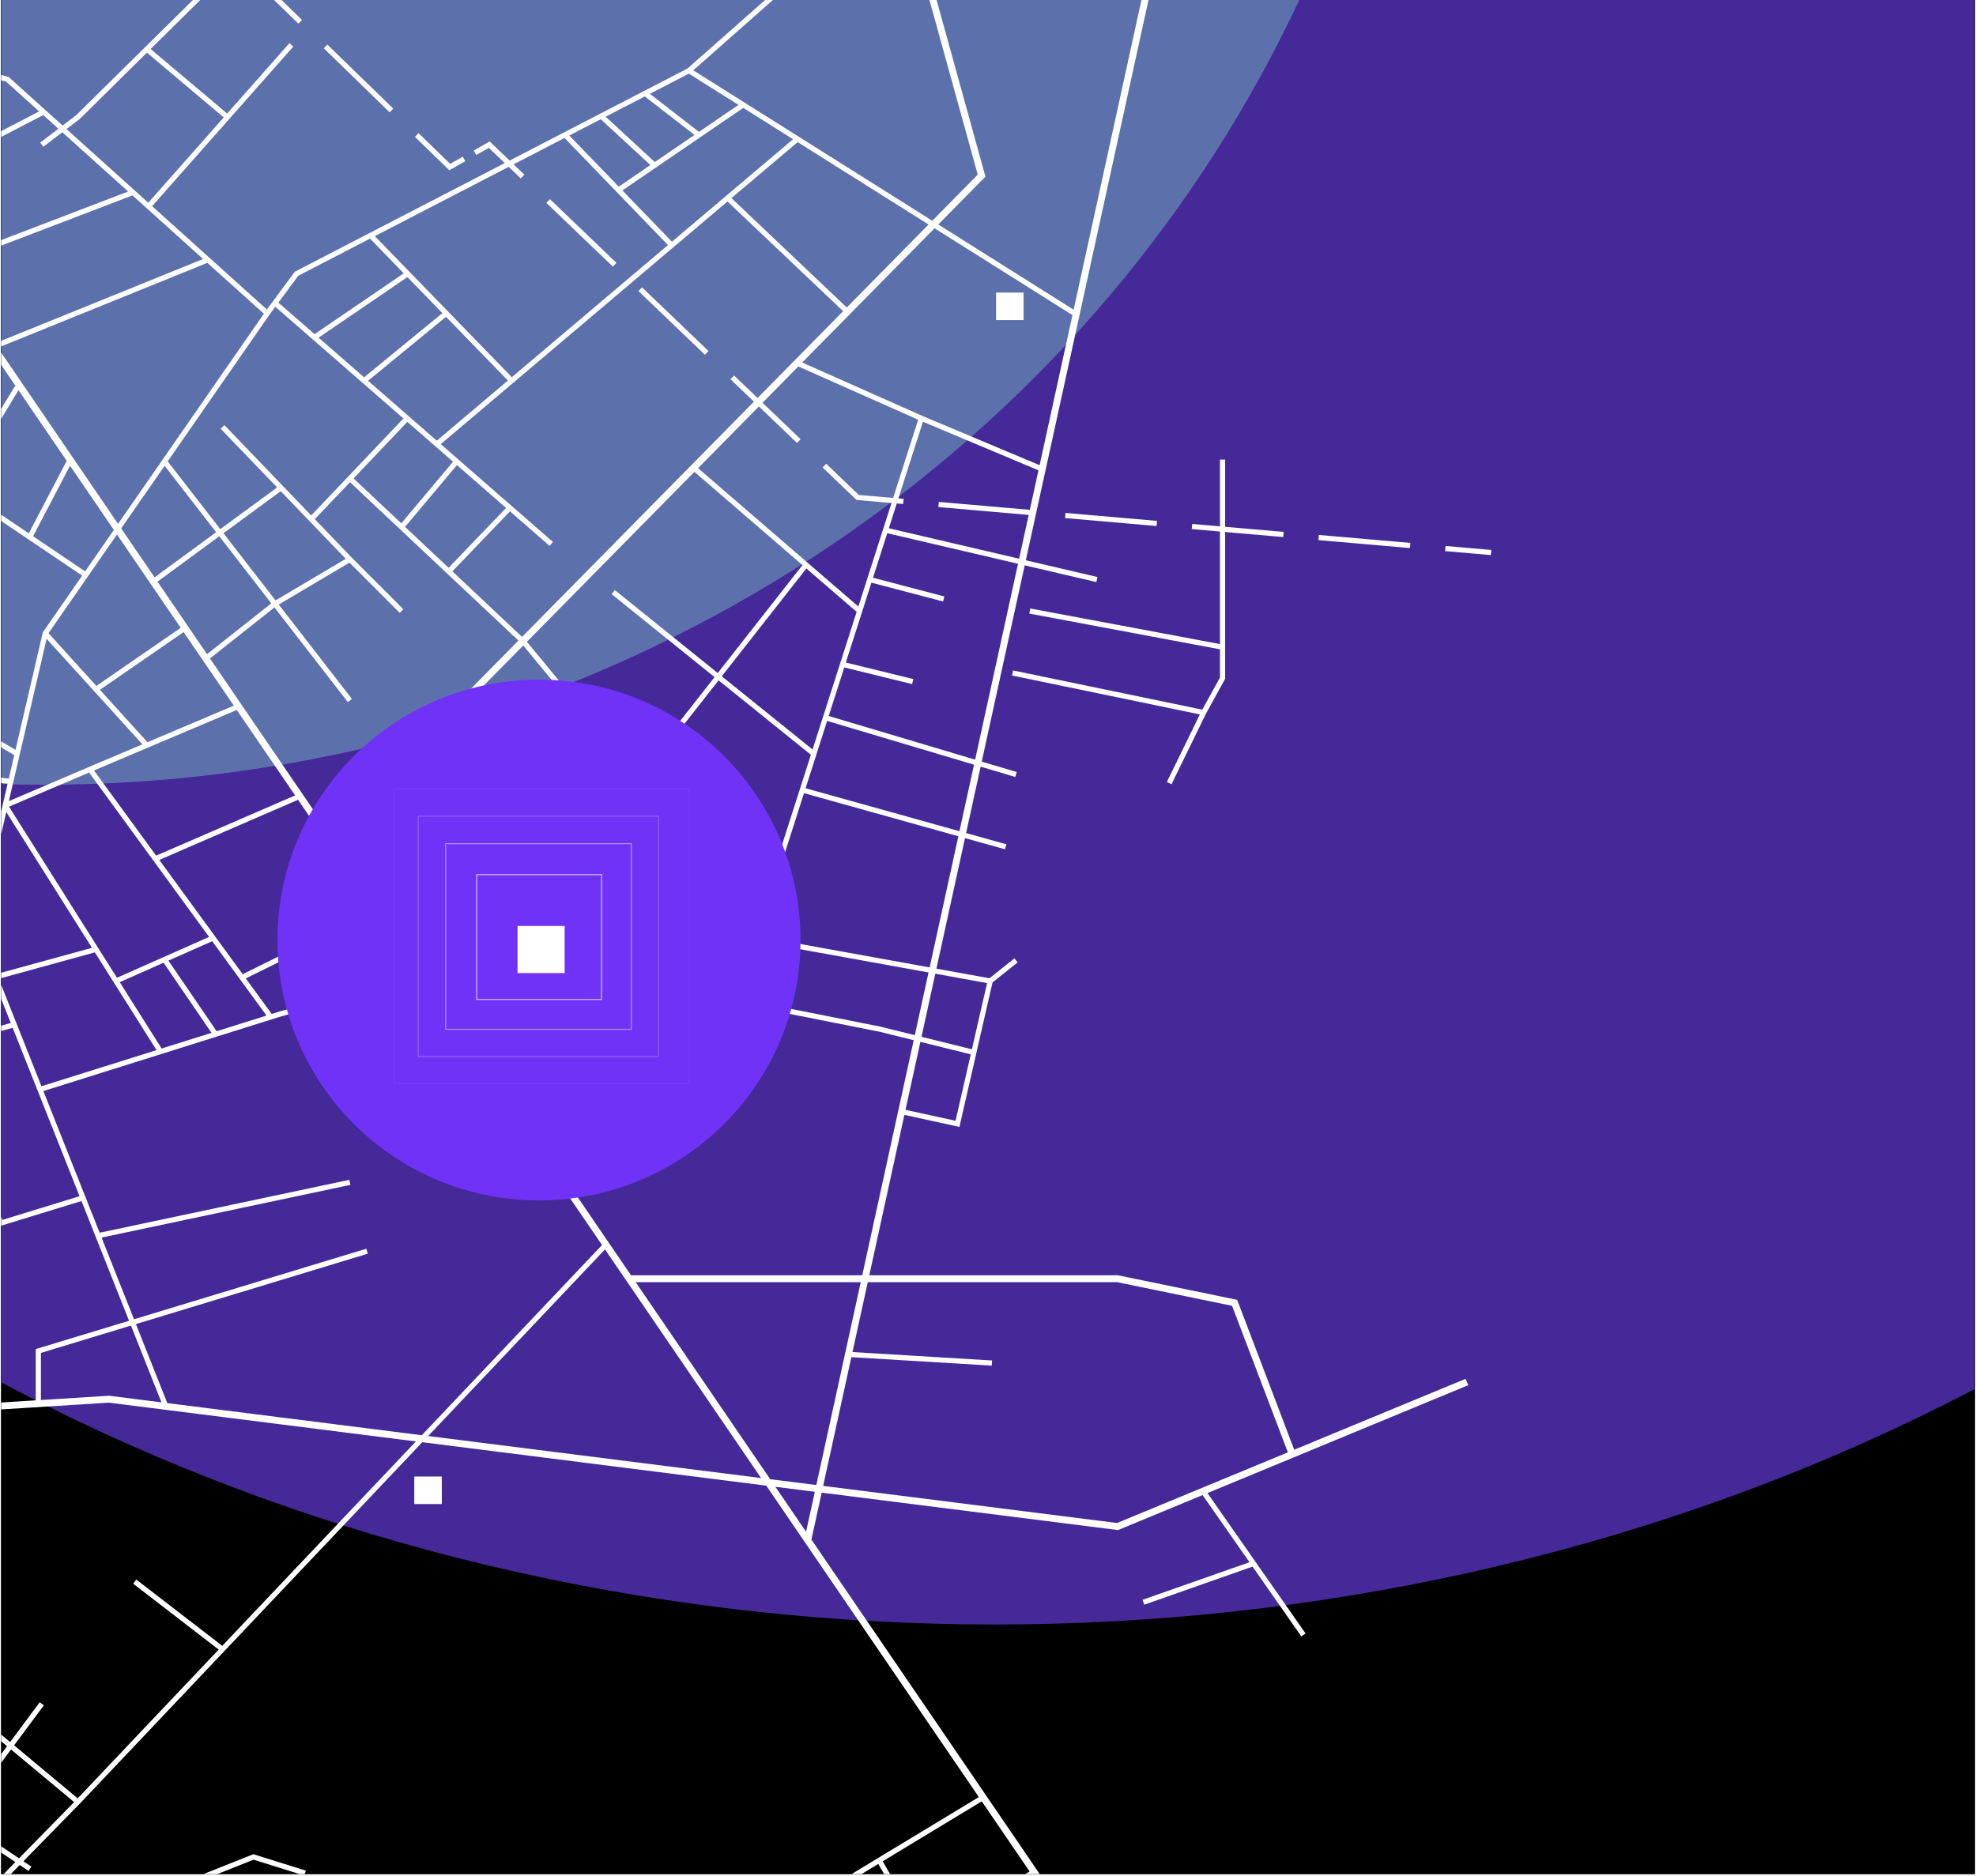
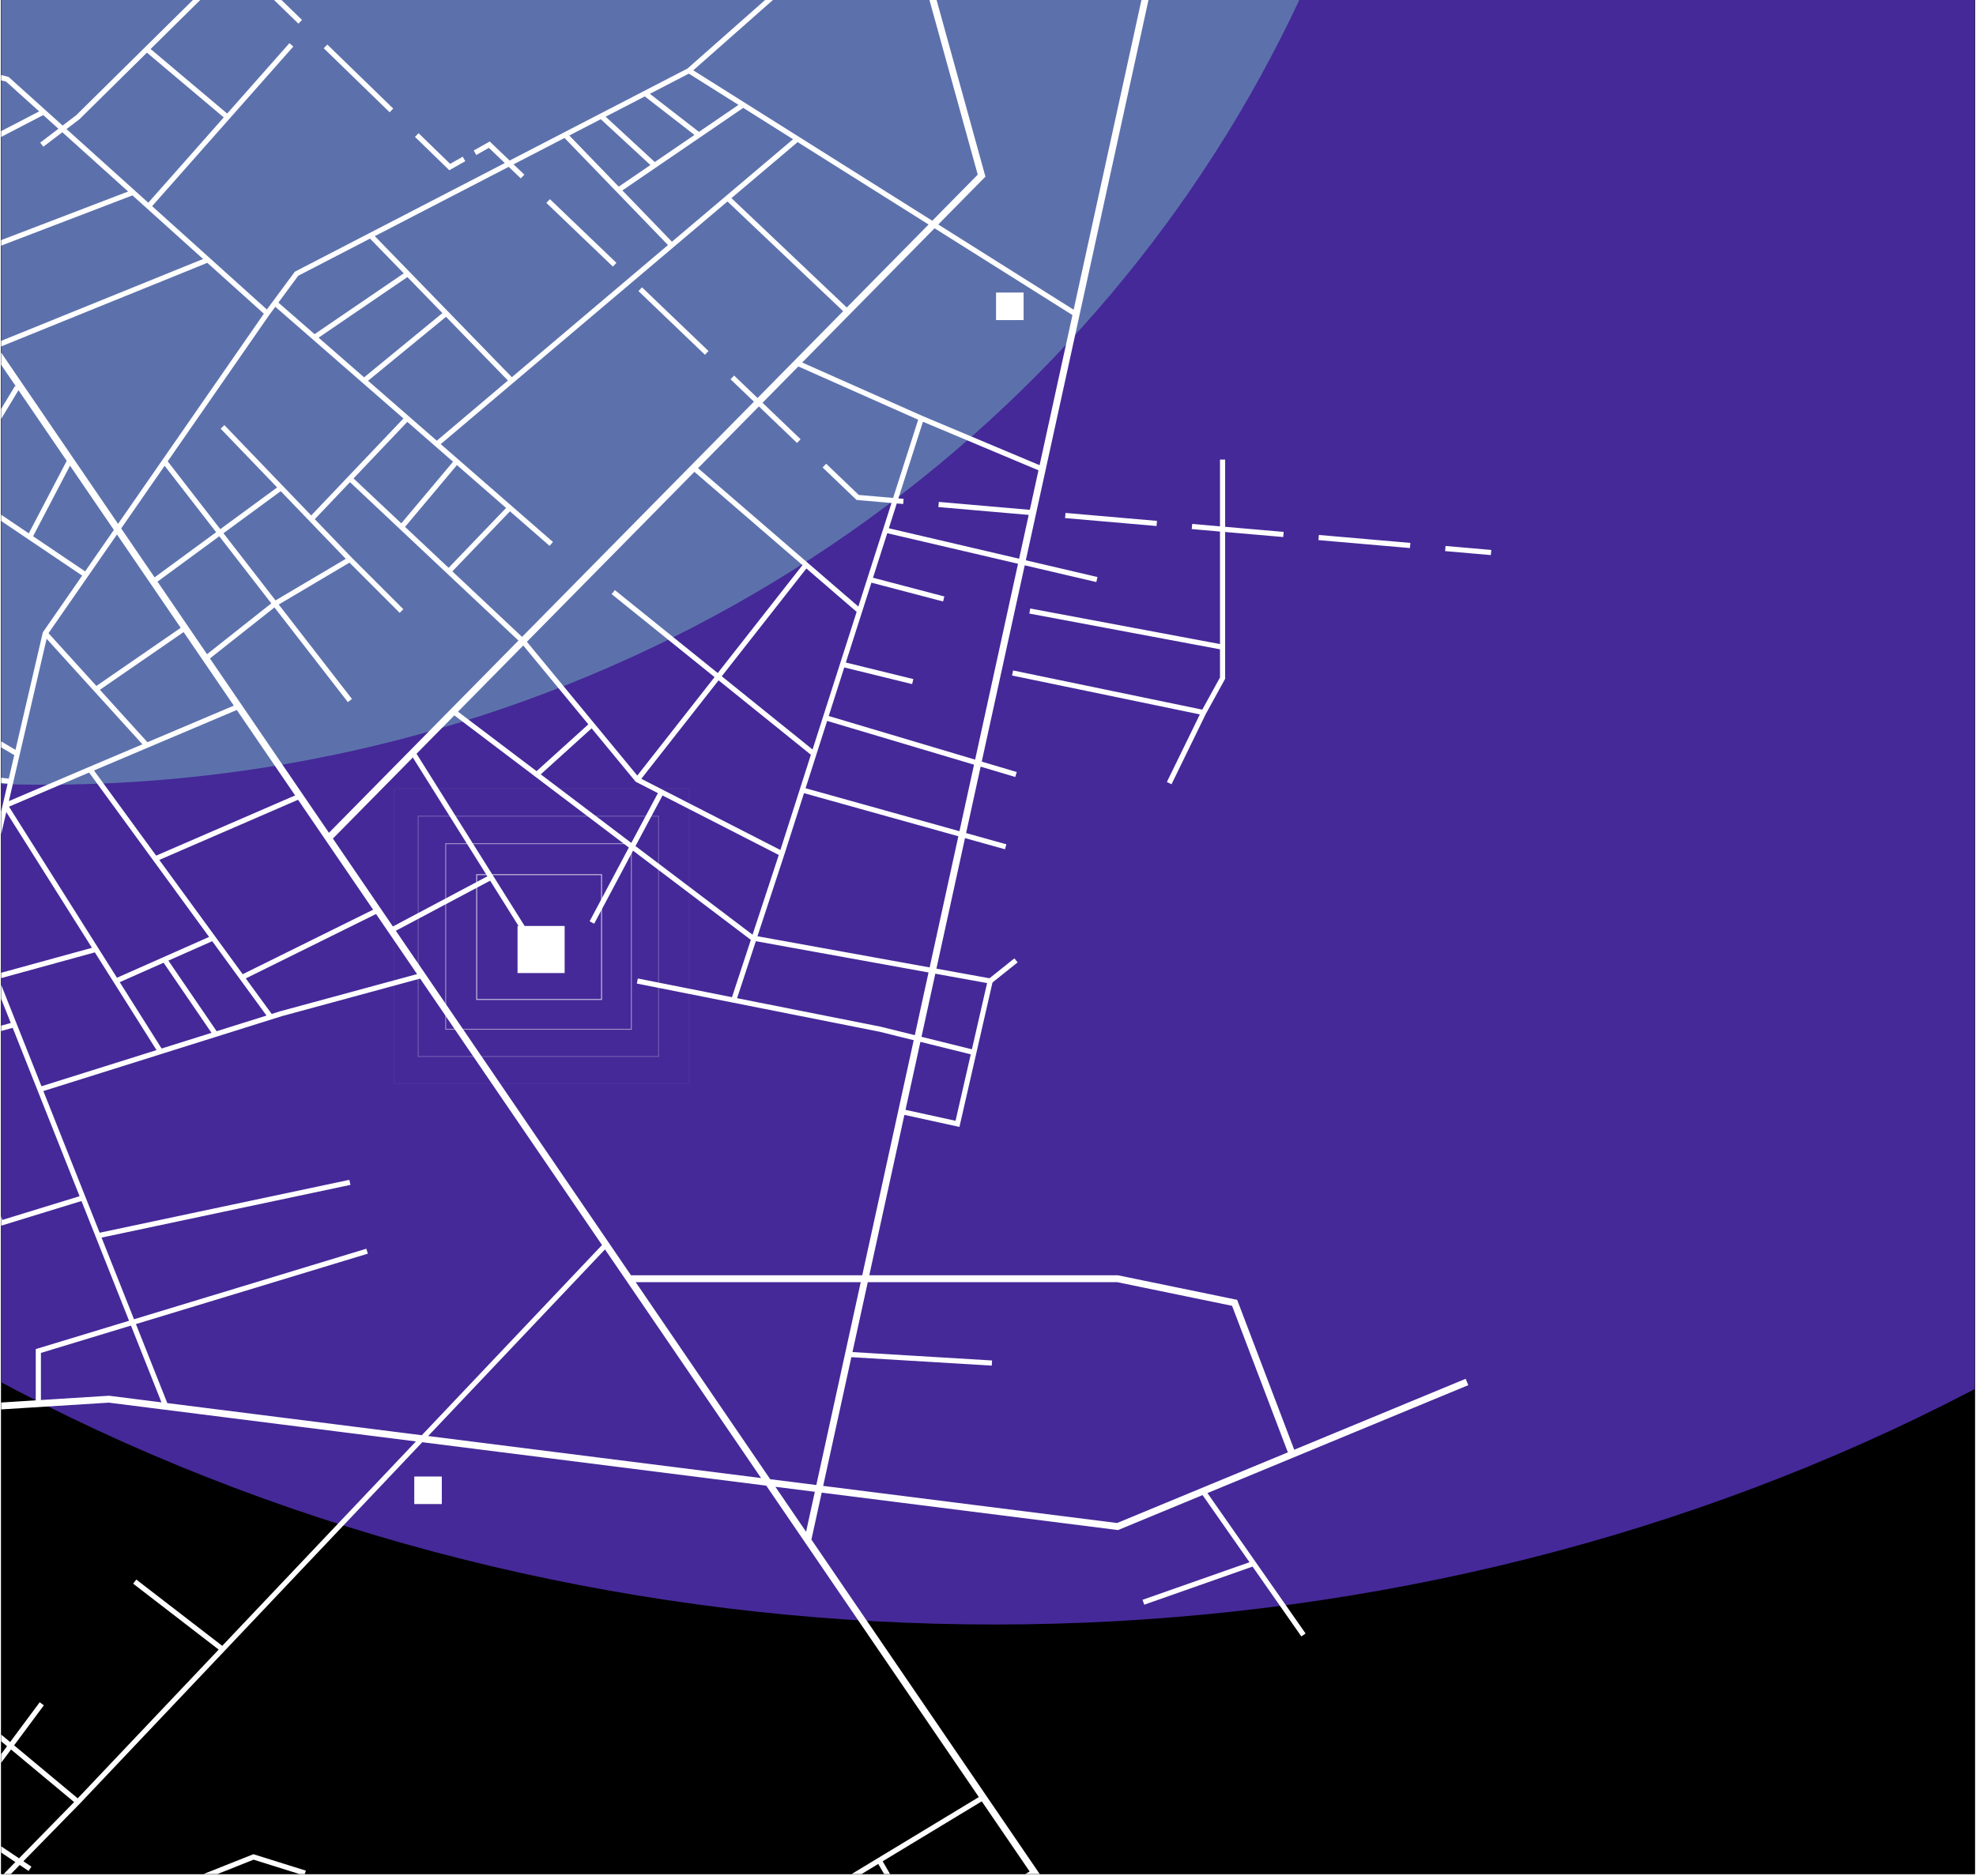
<svg xmlns="http://www.w3.org/2000/svg" width="574" height="545" viewBox="0 0 574 545" fill="none">
  <g clip-path="url(#clip0_359_1818)">
    <rect width="573.339" height="544.503" transform="translate(0.339)" fill="black" />
    <g clip-path="url(#clip1_359_1818)">
      <rect width="619" height="568" transform="translate(-21.661 -11)" fill="black" />
      <g filter="url(#filter0_f_359_1818)">
        <ellipse cx="288.839" cy="23.5" rx="536.5" ry="448.5" fill="#452998" />
      </g>
      <g filter="url(#filter1_f_359_1818)">
        <ellipse cx="12.839" cy="-161" rx="400.5" ry="389" fill="#74BAC0" fill-opacity="0.5" />
      </g>
      <g style="mix-blend-mode:overlay">
-         <path fill-rule="evenodd" clip-rule="evenodd" d="M269.101 -10.733L286.101 50.767L286.255 51.324L285.849 51.735L272.551 65.228L311.877 89.983L332.16 -2.681L334.114 -2.253L297.988 162.788L318.808 167.655L318.467 169.115L297.667 164.254L285.184 221.284L295.352 224.314L294.923 225.752L284.863 222.753L280.64 242.043L292.339 245.311L291.936 246.755L280.319 243.511L272.016 281.441L287.435 284.234L294.669 278.447L295.606 279.619L288.31 285.455L283.618 305.95L278.868 326.7L278.703 327.424L277.977 327.266L262.716 323.927L252.515 370.533H324.637H324.739L324.839 370.554L358.839 377.554L359.377 377.664L359.572 378.177L375.956 421.216L425.755 400.609L426.52 402.457L375.77 423.457L350.747 433.811L364.752 453.853L379.252 474.603L378.023 475.463L363.849 455.179L332.386 466.241L331.889 464.825L362.957 453.903L349.327 434.399L325.02 444.457L324.775 444.558L324.512 444.525L238.691 433.688L235.706 447.326L307.463 552.469L305.811 553.597L299.95 545.008L268.513 563.182L267.864 563.557L267.488 562.909L255.122 541.57L226.026 559.175L225.249 557.891L254.999 539.891L284.342 522.138L233.811 448.097L222.589 431.654L122.667 419.036L65.182 479.715L23.182 524.049L23.173 524.058L6.795 540.785L9.132 542.355L8.295 543.6L5.727 541.875L-0.327 548.058L-1.399 547.008L4.461 541.024L-12.586 529.573L-26.261 547.98L-27.465 547.086L-13.833 528.735L-15.357 527.711L-14.521 526.466L-12.937 527.53L2.051 507.354L-7.843 499.109L-6.883 497.957L2.946 506.148L11.535 494.586L12.739 495.48L4.101 507.109L22.577 522.506L63.522 479.287L38.679 460.127L39.595 458.939L64.559 478.192L120.822 418.803L31.606 407.537L-68.752 413.853L-77.456 460.678L-73.036 464.011L-73.939 465.208L-77.762 462.326L-90.824 532.601L-51.832 481.877L-65.189 471.805L-64.286 470.608L-50.917 480.687L-35.457 460.576L-34.268 461.49L-49.72 481.591L-41.536 487.761L-42.439 488.958L-50.634 482.78L-91.428 535.847L-93.625 547.67L-93.837 548.811L-94.79 548.149L-130.791 523.149L-129.935 521.917L-94.888 546.255L-92.87 535.396L-79.1 461.317L-85.314 456.632L-85.465 456.518L-85.544 456.347L-90.539 445.514L-89.177 444.886L-84.261 455.548L-78.794 459.669L-70.296 413.95L-102.507 415.978L-93.02 436.552L-94.382 437.18L-104.112 416.079L-111.3 416.531L-111.522 416.545L-111.728 416.464L-125.728 410.964L-124.997 409.102L-111.204 414.521L-70.455 411.956L-75.583 394.242L-74.142 393.824L-68.921 411.86L10.387 406.868V392.533V391.977L10.919 391.815L37.488 383.747L27.783 359.31L23.671 348.953L0.358 356.115L-31.005 365.75L-39.142 368.25L-39.583 366.816L-32.17 364.539L-51.411 304.283H-55.7L-70.465 310.994L-55.141 364.828L-56.584 365.238L-71.846 311.622L-90.954 320.307L-83.895 343.496L-76.645 367.315L-78.08 367.751L-85.101 344.687L-105.717 352.099L-100.136 373.847L-101.589 374.219L-107.141 352.585L-129.13 359.746L-129.595 358.32L-107.514 351.129L-112.867 330.268L-127.052 336.716L-127.673 335.35L-112.673 328.532L-92.173 319.214L-71.673 309.896L-56.173 302.85L-56.025 302.783H-55.863H-50.863H-39.586L-48.763 284.75L-58.938 287.187L-69.688 289.762L-70.037 288.304L-60.154 285.936L-69.411 264.415L-91.503 276.5L-92.223 275.184L-70.007 263.031L-77.716 245.11L-93.983 254.669L-124.86 272.814L-117.702 286.102L-119.023 286.814L-126.523 272.889L-126.866 272.252L-126.243 271.886L-95.367 253.743L-107.438 231.468L-120.092 229.654L-126.826 236.557L-127.9 235.509L-120.9 228.334L-107.9 215.009L-107.893 215.002L-107.886 214.995L-89.386 196.995L-88.34 198.071L-105.691 214.953L-82.466 217.37L-81.111 197.482L-79.615 197.584L-80.973 217.525L-50.74 220.672L-64.4 189.179L-80.451 187.278L-80.275 185.788L-42.755 190.231L-13.255 141.335L-7.321 131.499L-64.113 139.612V167.045H-65.613V139.826L-109.272 146.063L-97.332 158.003L-98.393 159.063L-110.946 146.511L-129.614 159.734L-108.565 168.845L-109.161 170.221L-131.046 160.749L-134.429 163.145L-135.296 161.921L-132.657 160.051L-142.661 155.721L-142.065 154.345L-131.224 159.037L-112.022 145.435L-126.393 131.063L-125.332 130.003L-110.598 144.738L-65.613 138.311V132.533H-64.113V138.097L-6.32 129.841L4.356 112.146L4.66 112.329L-13.385 85.888L-29.731 88.807L-46.731 91.843L-54.731 93.271L-55.426 93.395L-55.592 92.709L-60.788 71.209L-70.092 32.709L-70.316 31.783H-69.363H-50.31L-75.689 -5.403L-74.037 -6.531L-66.221 4.922L2.322 22.306L2.501 22.352L2.639 22.476L13.187 31.976L18.188 36.48L22.145 33.466L42.11 13.749L62.11 -6.001L63.164 -4.933L43.749 14.239L65.989 32.987L84.075 12.536L85.199 13.53L66.628 34.53L44.191 59.9L60.889 74.939L77.525 89.923L79.251 87.587L85.534 79.087L85.638 78.947L85.793 78.867L107.293 67.74L146.634 47.379L142.021 42.96L138.354 45.033L137.615 43.727L141.768 41.38L142.254 41.106L142.656 41.491L148.042 46.65L163.793 38.498L174.293 33.064L187.043 26.466L199.71 19.91L229.641 -6.529L230.634 -5.405L201.385 20.432L216.287 29.812L232.037 39.726L270.818 64.138L284.019 50.743L267.173 -10.2L269.101 -10.733ZM39.483 384.709L106.855 364.251L106.419 362.815L38.928 383.31L29.505 359.582L101.793 344.267L101.482 342.799L28.944 358.168L24.809 347.756L12.598 317.007L46.845 306.249L62.853 301.22L78.862 296.191L81.847 295.253L122.048 284.334L174.878 361.744L122.528 417.003L48.6 407.667L39.483 384.709ZM38.043 385.146L11.887 393.089V406.774L31.575 405.535L31.669 405.529L31.763 405.541L46.901 407.453L38.043 385.146ZM285.188 523.379L299.102 543.765L268.41 561.509L256.405 540.794L285.188 523.379ZM124.373 417.236L221.084 429.448L181.943 372.097L175.743 363.012L124.373 417.236ZM-11.691 528.367L5.528 539.934L21.533 523.589L3.205 508.315L-11.691 528.367ZM147.778 48.475L151.278 51.828L152.316 50.745L149.186 47.747L163.986 40.087L179.098 55.731L194.041 71.201L148.687 109.59L130.154 90.51L118.984 79.01L108.879 68.608L147.778 48.475ZM269.74 65.231L231.703 41.288L212.473 57.565L245.974 89.344L269.74 65.231ZM244.921 90.413L211.321 58.54L195.622 71.828L149.122 111.187L128.028 129.041L133.144 133.502L148.588 146.968L160.63 157.468L159.644 158.598L148.141 148.568L131.407 166.006L151.652 185.047L219.006 116.707L212.209 110.196L213.246 109.113L220.059 115.639L244.921 90.413ZM220.45 118.091L231.528 128.703L232.566 127.62L221.503 117.023L231.902 106.472L266.718 121.945L259.44 144.676L249.465 143.809L239.996 134.738L238.959 135.821L248.618 145.075L248.809 145.257L249.072 145.28L258.971 146.141L256.518 153.804L251.923 168.156L249.34 176.224L234.627 163.523L202.775 136.025L220.45 118.091ZM260.504 146.274L258.194 153.488L296.04 162.333L298.826 149.607L272.583 147.325L272.713 145.83L299.15 148.129L301.663 136.647L268.102 122.542L260.973 144.809L262.491 144.941L262.361 146.436L260.504 146.274ZM150.599 186.116L129.827 166.579L116.123 153.69L101.667 140.093L91.445 150.846L102.168 162.003L102.178 162.013L117.168 177.003L116.107 178.063L101.519 163.475L80.968 175.644L102.23 203.074L101.044 203.993L79.726 176.49L60.988 191.316L95.554 241.965L150.599 186.116ZM60.14 190.074L78.807 175.305L63.701 155.818L45.752 168.993L60.14 190.074ZM44.906 167.753L62.782 154.632L47.824 135.335L35.203 153.534L44.906 167.753ZM34.297 152.208L47.174 133.64L76.645 91.148L60.234 76.368L-0.622 101.042L34.297 152.208ZM-1.487 99.774L58.995 75.252L42.635 60.517L38.477 56.772L-16.479 77.807L-1.487 99.774ZM-17.348 76.533L37.225 55.645L18.108 38.427L12.592 42.63L11.683 41.437L16.974 37.405L12.569 33.438L-31.244 56.172L-17.348 76.533ZM-32.096 54.924L-64.943 6.794L1.773 23.714L11.379 32.366L-32.096 54.924ZM33.077 153.967L24.725 166.009L9.613 155.812L20.338 135.302L33.077 153.967ZM19.38 133.898L5.369 113.369L-5.22 130.92L-11.602 141.499L8.361 154.968L19.38 133.898ZM33.982 155.294L52.49 182.413L28.002 199.299L14.093 183.971L25.536 167.472L33.982 155.294ZM53.336 183.652L29.019 200.42L42.835 215.647L67.92 205.022L53.336 183.652ZM68.783 206.286L42.93 217.235L27.301 223.855L45.363 248.606L85.725 231.111L68.783 206.286ZM86.586 232.373L46.269 249.848L62.501 272.091L70.5 283.052L108.386 264.315L94.587 244.097L86.586 232.373ZM109.24 265.566L71.397 284.282L78.926 294.599L81.412 293.818L81.427 293.813L81.441 293.809L121.153 283.023L109.24 265.566ZM151.999 187.544L170.903 210.458L155.864 224.06L133.043 206.778L151.999 187.544ZM131.981 207.855L121 218.997L143.273 254.494L152.773 269.634L151.502 270.432L142.373 255.882L114.982 270.433L183.297 370.533H250.468L265.419 302.229L255.474 299.765L212.991 291.329L184.991 285.769L185.283 284.297L212.632 289.728L218.11 273.075L183.886 247.162L172.599 268.385L171.275 267.681L182.675 246.245L155.454 225.631L131.981 207.855ZM267.361 302.71L263.037 322.462L277.572 325.642L281.992 306.334L267.361 302.71ZM267.682 301.244L271.695 282.907L286.731 285.631L282.327 304.871L267.682 301.244ZM269.726 282.55L265.74 300.763L255.818 298.305L255.801 298.301L255.783 298.297L214.114 290.023L219.562 273.463L269.726 282.55ZM270.047 281.084L278.389 242.972L233.554 230.45L227.852 248.262L227.85 248.267L220.035 272.024L270.047 281.084ZM278.711 241.504L282.941 222.18L240.274 209.462L237.136 219.262L234.012 229.02L278.711 241.504ZM283.262 220.711L295.72 163.799L257.735 154.921L253.593 167.86L274.328 173.308L273.947 174.758L253.135 169.291L250.423 177.762L245.705 192.496L265.316 197.305L264.959 198.761L245.247 193.928L240.731 208.033L283.262 220.711ZM301.989 135.157L311.536 91.541L271.473 66.322L233.027 105.33L267.928 120.842L267.942 120.848L301.989 135.157ZM201.72 137.095L233.105 164.19L208.496 195.551L178.608 171.449L177.666 172.617L207.57 196.731L185.123 225.337L172.516 210.056L153.057 186.47L201.72 137.095ZM114.132 269.187L141.574 254.608L119.918 220.094L96.703 243.649L114.132 269.187ZM-24.7 69.308L-14.312 84.53L-29.315 87.209L-33.904 69.953L-24.7 69.308ZM-49.286 33.283L-25.68 67.873L-34.915 68.52L-50.915 69.641L-59.478 70.241L-68.41 33.283H-49.286ZM225.239 431.989L234.156 445.054L236.699 433.436L225.239 431.989ZM237.128 431.474L223.734 429.783L184.662 372.533H250.03L237.128 431.474ZM239.12 431.726L324.5 442.508L374.107 421.981L357.898 379.402L324.535 372.533H252.077L247.632 392.842L288.182 395.284L288.092 396.782L247.307 394.325L239.12 431.726ZM-30.797 87.474L-35.428 70.06L-49.966 71.078L-46.267 90.236L-30.797 87.474ZM-47.743 90.5L-51.473 71.184L-59.121 71.719L-54.3 91.671L-47.743 90.5ZM215.904 31.344L230.371 40.45L210.865 56.961L195.189 70.23L180.794 55.328L190.56 48.657L203.435 39.862L215.904 31.344ZM129.559 92.05L147.54 110.561L126.885 128.044L118.769 120.968L106.915 110.632L129.559 92.05ZM128.51 90.971L105.768 109.633L92.548 98.106L118.347 80.508L128.51 90.971ZM117.286 79.416L91.38 97.087L80.869 87.922L86.637 80.119L107.487 69.328L117.286 79.416ZM78.247 91.47L79.975 89.133L90.831 98.598L105.261 111.18L117.193 121.584L101.094 138.519L90.405 149.763L82.178 141.203L65.178 123.513L64.097 124.553L80.503 141.624L63.992 153.744L48.721 134.043L78.247 91.47ZM102.7 139.006L118.324 122.57L126.384 129.598L131.604 134.149L116.573 152.054L102.7 139.006ZM117.667 153.083L132.735 135.135L147.009 147.581L130.314 164.978L117.667 153.083ZM64.911 154.93L81.552 142.715L100.44 162.37L80.042 174.45L64.911 154.93ZM179.737 54.234L165.376 39.368L174.515 34.638L188.936 47.95L179.737 54.234ZM190.207 47.081L175.932 33.905L187.306 28.018L201.739 39.204L190.207 47.081ZM203.04 38.315L188.775 27.258L200.101 21.396L214.52 30.473L203.04 38.315ZM192.479 229.449L186.289 226.28L208.738 197.673L235.551 219.294L232.346 229.304L226.692 246.963L192.479 229.449ZM236.041 217.763L209.664 196.492L234.242 165.172L248.843 177.777L244.032 192.804L239.069 208.304L236.041 217.763ZM192.452 231.12L226.224 248.408L218.606 271.569L184.6 245.822L192.452 231.12ZM191.116 230.436L183.39 244.905L157.081 224.982L171.858 211.616L184.559 227.01L184.657 227.13L184.796 227.201L191.116 230.436ZM27.332 200.793L13.544 185.597L5.728 219.203L3.868 227.203L2.575 232.764L25.843 222.843L25.845 222.842L41.372 216.266L27.332 200.793ZM-4.388 262.703L1.833 235.952L26.713 275.387L-0.914 282.982L-6.079 269.974L-4.388 262.703ZM-0.357 284.384L27.55 276.712L33.052 285.433L45.466 305.109L12.043 315.609L4.834 297.456L-0.357 284.384ZM61.439 300.092L46.946 304.644L34.784 285.367L47.524 279.722L61.439 300.092ZM47.487 278.097L33.975 284.085L28.522 275.441L2.614 234.378L25.883 224.457L44.505 249.975L60.741 272.224L47.487 278.097ZM48.918 279.104L61.646 273.464L69.66 284.446L77.415 295.073L62.934 299.622L48.918 279.104ZM10.906 316.81L23.115 347.555L0.648 354.457L-13.933 303.502L3.689 298.635L10.906 316.81ZM-15.379 303.901L-0.786 354.897L-30.736 364.098L-49.836 304.283H-38.363H-16.863H-16.761L-16.663 304.256L-15.379 303.901ZM-2.06 284.16L3.132 297.233L-15.062 302.258L-16.964 302.783H-37.903L-47.602 283.723L-46.724 268.13L-6.09 263.401L-7.593 269.863L-7.646 270.092L-7.56 270.31L-2.06 284.16ZM-48.186 267.416L-49.08 283.284L-58.673 285.582L-68.09 263.692L-47.336 252.339L-48.186 267.416ZM-47.236 250.575L-68.685 262.308L-76.399 244.375L-63.729 237.731L-46.65 240.178L-47.236 250.575ZM-82.969 234.974L-66.266 237.367L-77.711 243.369L-77.727 243.377L-77.743 243.386L-94.073 252.983L-105.589 231.733L-82.969 234.974ZM-83.556 233.374L-106.479 230.09L-106.703 229.676L-107.261 229.978L-118.795 228.325L-107.079 216.317L-82.568 218.868L-83.556 233.374ZM-82.067 233.588L-81.075 219.023L-50.056 222.251L-46.613 230.189V238.668L-63.756 236.211L-82.067 233.588ZM-45.175 229.735L-48.343 222.429L2.214 227.691L0.779 233.863L-5.729 261.849L-46.638 266.61L-45.762 251.075L-45.114 239.575L-45.113 239.554V239.533V230.033V229.877L-45.175 229.735ZM4.143 219.399L2.557 226.219L-49.028 220.85L-62.677 189.383L-42.608 191.759L4.143 219.399ZM4.499 217.867L-41.33 190.773L-12.378 142.785L8.218 156.681L23.87 167.241L12.521 183.606L12.439 183.723L12.407 183.863L4.499 217.867ZM-111.48 329.637L-92.331 320.933L-85.538 343.25L-106.091 350.639L-111.48 329.637ZM39.139 55.35L19.322 37.502L23.092 34.63L23.13 34.6L23.164 34.567L42.677 15.298L64.995 34.111L43.077 58.896L39.139 55.35ZM355.887 154.568V188.033V197.033V197.226L355.794 197.394L350.303 207.378L340.311 227.862L338.963 227.204L348.54 207.572L293.985 196.267L294.289 194.799L349.247 206.186L354.387 196.84V188.655L298.999 178.27L299.275 176.796L354.387 187.129V154.438L346.183 153.725L346.313 152.23L354.387 152.932V133.533H355.887V153.063L372.891 154.541L372.761 156.036L355.887 154.568ZM-127.044 366.347L-122.048 377.18L-120.686 376.552L-125.682 365.719L-127.044 366.347ZM-118.206 385.514L-108.215 407.18L-106.853 406.552L-116.844 384.886L-118.206 385.514ZM-33.689 495.555L-22.314 504.132L-21.411 502.934L-32.786 494.358L-33.689 495.555ZM-24.455 521.6L-36.281 513.656L-35.444 512.41L-23.618 520.355L-24.455 521.6ZM73.608 538.738L73.862 538.817L88.848 543.512L88.399 544.943L73.667 540.328L58.026 546.549L57.471 545.156L73.36 538.836L73.608 538.738ZM114.913 553.249L99.927 548.554L100.375 547.123L115.361 551.817L114.913 553.249ZM29.219 557.656L17.393 549.711L18.229 548.466L29.727 556.19L45.249 550.017L45.803 551.41L29.915 557.73L29.547 557.876L29.219 557.656ZM77.115 -2.429L86.684 6.87L87.729 5.794L78.16 -3.505L77.115 -2.429ZM94.045 14.022L113.184 32.62L114.229 31.544L95.091 12.947L94.045 14.022ZM120.545 39.772L130.115 49.071L130.517 49.462L131.006 49.186L135.159 46.839L134.421 45.533L130.757 47.604L121.59 38.697L120.545 39.772ZM158.709 58.946L178.028 77.453L179.066 76.37L159.746 57.863L158.709 58.946ZM185.459 84.571L204.778 103.078L205.816 101.995L186.496 83.488L185.459 84.571ZM309.383 150.525L335.961 152.836L336.091 151.341L309.513 149.03L309.383 150.525ZM382.983 156.925L409.561 159.236L409.691 157.741L383.113 155.43L382.983 156.925ZM419.783 160.125L433.072 161.28L433.202 159.786L419.913 158.63L419.783 160.125Z" fill="white" />
+         <path fill-rule="evenodd" clip-rule="evenodd" d="M269.101 -10.733L286.101 50.767L286.255 51.324L285.849 51.735L272.551 65.228L311.877 89.983L332.16 -2.681L334.114 -2.253L297.988 162.788L318.808 167.655L318.467 169.115L297.667 164.254L285.184 221.284L295.352 224.314L294.923 225.752L284.863 222.753L280.64 242.043L292.339 245.311L291.936 246.755L280.319 243.511L272.016 281.441L287.435 284.234L294.669 278.447L295.606 279.619L288.31 285.455L283.618 305.95L278.868 326.7L278.703 327.424L277.977 327.266L262.716 323.927L252.515 370.533H324.637H324.739L324.839 370.554L358.839 377.554L359.377 377.664L359.572 378.177L375.956 421.216L425.755 400.609L426.52 402.457L375.77 423.457L350.747 433.811L364.752 453.853L379.252 474.603L378.023 475.463L363.849 455.179L332.386 466.241L331.889 464.825L362.957 453.903L349.327 434.399L325.02 444.457L324.775 444.558L324.512 444.525L238.691 433.688L235.706 447.326L307.463 552.469L305.811 553.597L299.95 545.008L268.513 563.182L267.864 563.557L267.488 562.909L255.122 541.57L226.026 559.175L225.249 557.891L254.999 539.891L284.342 522.138L233.811 448.097L222.589 431.654L122.667 419.036L65.182 479.715L23.182 524.049L23.173 524.058L6.795 540.785L9.132 542.355L8.295 543.6L5.727 541.875L-0.327 548.058L-1.399 547.008L4.461 541.024L-12.586 529.573L-26.261 547.98L-27.465 547.086L-13.833 528.735L-15.357 527.711L-14.521 526.466L-12.937 527.53L2.051 507.354L-7.843 499.109L-6.883 497.957L2.946 506.148L11.535 494.586L12.739 495.48L4.101 507.109L22.577 522.506L63.522 479.287L38.679 460.127L39.595 458.939L64.559 478.192L120.822 418.803L31.606 407.537L-68.752 413.853L-77.456 460.678L-73.036 464.011L-73.939 465.208L-77.762 462.326L-90.824 532.601L-51.832 481.877L-65.189 471.805L-64.286 470.608L-50.917 480.687L-35.457 460.576L-34.268 461.49L-49.72 481.591L-41.536 487.761L-42.439 488.958L-50.634 482.78L-91.428 535.847L-93.625 547.67L-93.837 548.811L-94.79 548.149L-130.791 523.149L-129.935 521.917L-94.888 546.255L-92.87 535.396L-79.1 461.317L-85.314 456.632L-85.465 456.518L-85.544 456.347L-90.539 445.514L-89.177 444.886L-84.261 455.548L-78.794 459.669L-70.296 413.95L-102.507 415.978L-93.02 436.552L-94.382 437.18L-104.112 416.079L-111.3 416.531L-111.522 416.545L-111.728 416.464L-125.728 410.964L-124.997 409.102L-111.204 414.521L-70.455 411.956L-75.583 394.242L-74.142 393.824L-68.921 411.86L10.387 406.868V392.533V391.977L10.919 391.815L37.488 383.747L27.783 359.31L23.671 348.953L0.358 356.115L-31.005 365.75L-39.142 368.25L-39.583 366.816L-32.17 364.539L-51.411 304.283H-55.7L-70.465 310.994L-55.141 364.828L-56.584 365.238L-71.846 311.622L-90.954 320.307L-83.895 343.496L-76.645 367.315L-78.08 367.751L-85.101 344.687L-105.717 352.099L-100.136 373.847L-101.589 374.219L-107.141 352.585L-129.13 359.746L-129.595 358.32L-107.514 351.129L-112.867 330.268L-127.052 336.716L-127.673 335.35L-112.673 328.532L-92.173 319.214L-71.673 309.896L-56.173 302.85L-56.025 302.783H-55.863H-50.863H-39.586L-48.763 284.75L-58.938 287.187L-69.688 289.762L-70.037 288.304L-60.154 285.936L-69.411 264.415L-91.503 276.5L-92.223 275.184L-70.007 263.031L-77.716 245.11L-93.983 254.669L-124.86 272.814L-117.702 286.102L-119.023 286.814L-126.523 272.889L-126.866 272.252L-126.243 271.886L-95.367 253.743L-107.438 231.468L-120.092 229.654L-126.826 236.557L-127.9 235.509L-120.9 228.334L-107.9 215.009L-107.893 215.002L-107.886 214.995L-89.386 196.995L-88.34 198.071L-105.691 214.953L-82.466 217.37L-81.111 197.482L-79.615 197.584L-80.973 217.525L-50.74 220.672L-64.4 189.179L-80.451 187.278L-80.275 185.788L-42.755 190.231L-13.255 141.335L-7.321 131.499L-64.113 139.612V167.045H-65.613V139.826L-109.272 146.063L-97.332 158.003L-98.393 159.063L-110.946 146.511L-129.614 159.734L-108.565 168.845L-109.161 170.221L-131.046 160.749L-134.429 163.145L-135.296 161.921L-132.657 160.051L-142.661 155.721L-142.065 154.345L-131.224 159.037L-112.022 145.435L-126.393 131.063L-125.332 130.003L-110.598 144.738L-65.613 138.311V132.533H-64.113V138.097L-6.32 129.841L4.356 112.146L4.66 112.329L-13.385 85.888L-29.731 88.807L-46.731 91.843L-54.731 93.271L-55.426 93.395L-55.592 92.709L-60.788 71.209L-70.092 32.709L-70.316 31.783H-69.363H-50.31L-75.689 -5.403L-74.037 -6.531L-66.221 4.922L2.322 22.306L2.501 22.352L2.639 22.476L13.187 31.976L18.188 36.48L22.145 33.466L42.11 13.749L62.11 -6.001L63.164 -4.933L43.749 14.239L65.989 32.987L84.075 12.536L85.199 13.53L66.628 34.53L44.191 59.9L60.889 74.939L77.525 89.923L79.251 87.587L85.534 79.087L85.638 78.947L85.793 78.867L107.293 67.74L146.634 47.379L142.021 42.96L138.354 45.033L137.615 43.727L141.768 41.38L142.254 41.106L142.656 41.491L148.042 46.65L163.793 38.498L174.293 33.064L187.043 26.466L199.71 19.91L229.641 -6.529L230.634 -5.405L201.385 20.432L216.287 29.812L232.037 39.726L270.818 64.138L284.019 50.743L267.173 -10.2L269.101 -10.733ZM39.483 384.709L106.855 364.251L106.419 362.815L38.928 383.31L29.505 359.582L101.793 344.267L101.482 342.799L28.944 358.168L24.809 347.756L12.598 317.007L46.845 306.249L62.853 301.22L78.862 296.191L81.847 295.253L122.048 284.334L174.878 361.744L122.528 417.003L48.6 407.667L39.483 384.709ZM38.043 385.146L11.887 393.089V406.774L31.575 405.535L31.669 405.529L31.763 405.541L46.901 407.453L38.043 385.146ZM285.188 523.379L299.102 543.765L268.41 561.509L256.405 540.794L285.188 523.379ZM124.373 417.236L221.084 429.448L181.943 372.097L175.743 363.012L124.373 417.236ZM-11.691 528.367L5.528 539.934L21.533 523.589L3.205 508.315L-11.691 528.367ZM147.778 48.475L151.278 51.828L152.316 50.745L149.186 47.747L163.986 40.087L179.098 55.731L194.041 71.201L148.687 109.59L130.154 90.51L118.984 79.01L108.879 68.608L147.778 48.475ZM269.74 65.231L231.703 41.288L212.473 57.565L245.974 89.344L269.74 65.231ZM244.921 90.413L211.321 58.54L195.622 71.828L128.028 129.041L133.144 133.502L148.588 146.968L160.63 157.468L159.644 158.598L148.141 148.568L131.407 166.006L151.652 185.047L219.006 116.707L212.209 110.196L213.246 109.113L220.059 115.639L244.921 90.413ZM220.45 118.091L231.528 128.703L232.566 127.62L221.503 117.023L231.902 106.472L266.718 121.945L259.44 144.676L249.465 143.809L239.996 134.738L238.959 135.821L248.618 145.075L248.809 145.257L249.072 145.28L258.971 146.141L256.518 153.804L251.923 168.156L249.34 176.224L234.627 163.523L202.775 136.025L220.45 118.091ZM260.504 146.274L258.194 153.488L296.04 162.333L298.826 149.607L272.583 147.325L272.713 145.83L299.15 148.129L301.663 136.647L268.102 122.542L260.973 144.809L262.491 144.941L262.361 146.436L260.504 146.274ZM150.599 186.116L129.827 166.579L116.123 153.69L101.667 140.093L91.445 150.846L102.168 162.003L102.178 162.013L117.168 177.003L116.107 178.063L101.519 163.475L80.968 175.644L102.23 203.074L101.044 203.993L79.726 176.49L60.988 191.316L95.554 241.965L150.599 186.116ZM60.14 190.074L78.807 175.305L63.701 155.818L45.752 168.993L60.14 190.074ZM44.906 167.753L62.782 154.632L47.824 135.335L35.203 153.534L44.906 167.753ZM34.297 152.208L47.174 133.64L76.645 91.148L60.234 76.368L-0.622 101.042L34.297 152.208ZM-1.487 99.774L58.995 75.252L42.635 60.517L38.477 56.772L-16.479 77.807L-1.487 99.774ZM-17.348 76.533L37.225 55.645L18.108 38.427L12.592 42.63L11.683 41.437L16.974 37.405L12.569 33.438L-31.244 56.172L-17.348 76.533ZM-32.096 54.924L-64.943 6.794L1.773 23.714L11.379 32.366L-32.096 54.924ZM33.077 153.967L24.725 166.009L9.613 155.812L20.338 135.302L33.077 153.967ZM19.38 133.898L5.369 113.369L-5.22 130.92L-11.602 141.499L8.361 154.968L19.38 133.898ZM33.982 155.294L52.49 182.413L28.002 199.299L14.093 183.971L25.536 167.472L33.982 155.294ZM53.336 183.652L29.019 200.42L42.835 215.647L67.92 205.022L53.336 183.652ZM68.783 206.286L42.93 217.235L27.301 223.855L45.363 248.606L85.725 231.111L68.783 206.286ZM86.586 232.373L46.269 249.848L62.501 272.091L70.5 283.052L108.386 264.315L94.587 244.097L86.586 232.373ZM109.24 265.566L71.397 284.282L78.926 294.599L81.412 293.818L81.427 293.813L81.441 293.809L121.153 283.023L109.24 265.566ZM151.999 187.544L170.903 210.458L155.864 224.06L133.043 206.778L151.999 187.544ZM131.981 207.855L121 218.997L143.273 254.494L152.773 269.634L151.502 270.432L142.373 255.882L114.982 270.433L183.297 370.533H250.468L265.419 302.229L255.474 299.765L212.991 291.329L184.991 285.769L185.283 284.297L212.632 289.728L218.11 273.075L183.886 247.162L172.599 268.385L171.275 267.681L182.675 246.245L155.454 225.631L131.981 207.855ZM267.361 302.71L263.037 322.462L277.572 325.642L281.992 306.334L267.361 302.71ZM267.682 301.244L271.695 282.907L286.731 285.631L282.327 304.871L267.682 301.244ZM269.726 282.55L265.74 300.763L255.818 298.305L255.801 298.301L255.783 298.297L214.114 290.023L219.562 273.463L269.726 282.55ZM270.047 281.084L278.389 242.972L233.554 230.45L227.852 248.262L227.85 248.267L220.035 272.024L270.047 281.084ZM278.711 241.504L282.941 222.18L240.274 209.462L237.136 219.262L234.012 229.02L278.711 241.504ZM283.262 220.711L295.72 163.799L257.735 154.921L253.593 167.86L274.328 173.308L273.947 174.758L253.135 169.291L250.423 177.762L245.705 192.496L265.316 197.305L264.959 198.761L245.247 193.928L240.731 208.033L283.262 220.711ZM301.989 135.157L311.536 91.541L271.473 66.322L233.027 105.33L267.928 120.842L267.942 120.848L301.989 135.157ZM201.72 137.095L233.105 164.19L208.496 195.551L178.608 171.449L177.666 172.617L207.57 196.731L185.123 225.337L172.516 210.056L153.057 186.47L201.72 137.095ZM114.132 269.187L141.574 254.608L119.918 220.094L96.703 243.649L114.132 269.187ZM-24.7 69.308L-14.312 84.53L-29.315 87.209L-33.904 69.953L-24.7 69.308ZM-49.286 33.283L-25.68 67.873L-34.915 68.52L-50.915 69.641L-59.478 70.241L-68.41 33.283H-49.286ZM225.239 431.989L234.156 445.054L236.699 433.436L225.239 431.989ZM237.128 431.474L223.734 429.783L184.662 372.533H250.03L237.128 431.474ZM239.12 431.726L324.5 442.508L374.107 421.981L357.898 379.402L324.535 372.533H252.077L247.632 392.842L288.182 395.284L288.092 396.782L247.307 394.325L239.12 431.726ZM-30.797 87.474L-35.428 70.06L-49.966 71.078L-46.267 90.236L-30.797 87.474ZM-47.743 90.5L-51.473 71.184L-59.121 71.719L-54.3 91.671L-47.743 90.5ZM215.904 31.344L230.371 40.45L210.865 56.961L195.189 70.23L180.794 55.328L190.56 48.657L203.435 39.862L215.904 31.344ZM129.559 92.05L147.54 110.561L126.885 128.044L118.769 120.968L106.915 110.632L129.559 92.05ZM128.51 90.971L105.768 109.633L92.548 98.106L118.347 80.508L128.51 90.971ZM117.286 79.416L91.38 97.087L80.869 87.922L86.637 80.119L107.487 69.328L117.286 79.416ZM78.247 91.47L79.975 89.133L90.831 98.598L105.261 111.18L117.193 121.584L101.094 138.519L90.405 149.763L82.178 141.203L65.178 123.513L64.097 124.553L80.503 141.624L63.992 153.744L48.721 134.043L78.247 91.47ZM102.7 139.006L118.324 122.57L126.384 129.598L131.604 134.149L116.573 152.054L102.7 139.006ZM117.667 153.083L132.735 135.135L147.009 147.581L130.314 164.978L117.667 153.083ZM64.911 154.93L81.552 142.715L100.44 162.37L80.042 174.45L64.911 154.93ZM179.737 54.234L165.376 39.368L174.515 34.638L188.936 47.95L179.737 54.234ZM190.207 47.081L175.932 33.905L187.306 28.018L201.739 39.204L190.207 47.081ZM203.04 38.315L188.775 27.258L200.101 21.396L214.52 30.473L203.04 38.315ZM192.479 229.449L186.289 226.28L208.738 197.673L235.551 219.294L232.346 229.304L226.692 246.963L192.479 229.449ZM236.041 217.763L209.664 196.492L234.242 165.172L248.843 177.777L244.032 192.804L239.069 208.304L236.041 217.763ZM192.452 231.12L226.224 248.408L218.606 271.569L184.6 245.822L192.452 231.12ZM191.116 230.436L183.39 244.905L157.081 224.982L171.858 211.616L184.559 227.01L184.657 227.13L184.796 227.201L191.116 230.436ZM27.332 200.793L13.544 185.597L5.728 219.203L3.868 227.203L2.575 232.764L25.843 222.843L25.845 222.842L41.372 216.266L27.332 200.793ZM-4.388 262.703L1.833 235.952L26.713 275.387L-0.914 282.982L-6.079 269.974L-4.388 262.703ZM-0.357 284.384L27.55 276.712L33.052 285.433L45.466 305.109L12.043 315.609L4.834 297.456L-0.357 284.384ZM61.439 300.092L46.946 304.644L34.784 285.367L47.524 279.722L61.439 300.092ZM47.487 278.097L33.975 284.085L28.522 275.441L2.614 234.378L25.883 224.457L44.505 249.975L60.741 272.224L47.487 278.097ZM48.918 279.104L61.646 273.464L69.66 284.446L77.415 295.073L62.934 299.622L48.918 279.104ZM10.906 316.81L23.115 347.555L0.648 354.457L-13.933 303.502L3.689 298.635L10.906 316.81ZM-15.379 303.901L-0.786 354.897L-30.736 364.098L-49.836 304.283H-38.363H-16.863H-16.761L-16.663 304.256L-15.379 303.901ZM-2.06 284.16L3.132 297.233L-15.062 302.258L-16.964 302.783H-37.903L-47.602 283.723L-46.724 268.13L-6.09 263.401L-7.593 269.863L-7.646 270.092L-7.56 270.31L-2.06 284.16ZM-48.186 267.416L-49.08 283.284L-58.673 285.582L-68.09 263.692L-47.336 252.339L-48.186 267.416ZM-47.236 250.575L-68.685 262.308L-76.399 244.375L-63.729 237.731L-46.65 240.178L-47.236 250.575ZM-82.969 234.974L-66.266 237.367L-77.711 243.369L-77.727 243.377L-77.743 243.386L-94.073 252.983L-105.589 231.733L-82.969 234.974ZM-83.556 233.374L-106.479 230.09L-106.703 229.676L-107.261 229.978L-118.795 228.325L-107.079 216.317L-82.568 218.868L-83.556 233.374ZM-82.067 233.588L-81.075 219.023L-50.056 222.251L-46.613 230.189V238.668L-63.756 236.211L-82.067 233.588ZM-45.175 229.735L-48.343 222.429L2.214 227.691L0.779 233.863L-5.729 261.849L-46.638 266.61L-45.762 251.075L-45.114 239.575L-45.113 239.554V239.533V230.033V229.877L-45.175 229.735ZM4.143 219.399L2.557 226.219L-49.028 220.85L-62.677 189.383L-42.608 191.759L4.143 219.399ZM4.499 217.867L-41.33 190.773L-12.378 142.785L8.218 156.681L23.87 167.241L12.521 183.606L12.439 183.723L12.407 183.863L4.499 217.867ZM-111.48 329.637L-92.331 320.933L-85.538 343.25L-106.091 350.639L-111.48 329.637ZM39.139 55.35L19.322 37.502L23.092 34.63L23.13 34.6L23.164 34.567L42.677 15.298L64.995 34.111L43.077 58.896L39.139 55.35ZM355.887 154.568V188.033V197.033V197.226L355.794 197.394L350.303 207.378L340.311 227.862L338.963 227.204L348.54 207.572L293.985 196.267L294.289 194.799L349.247 206.186L354.387 196.84V188.655L298.999 178.27L299.275 176.796L354.387 187.129V154.438L346.183 153.725L346.313 152.23L354.387 152.932V133.533H355.887V153.063L372.891 154.541L372.761 156.036L355.887 154.568ZM-127.044 366.347L-122.048 377.18L-120.686 376.552L-125.682 365.719L-127.044 366.347ZM-118.206 385.514L-108.215 407.18L-106.853 406.552L-116.844 384.886L-118.206 385.514ZM-33.689 495.555L-22.314 504.132L-21.411 502.934L-32.786 494.358L-33.689 495.555ZM-24.455 521.6L-36.281 513.656L-35.444 512.41L-23.618 520.355L-24.455 521.6ZM73.608 538.738L73.862 538.817L88.848 543.512L88.399 544.943L73.667 540.328L58.026 546.549L57.471 545.156L73.36 538.836L73.608 538.738ZM114.913 553.249L99.927 548.554L100.375 547.123L115.361 551.817L114.913 553.249ZM29.219 557.656L17.393 549.711L18.229 548.466L29.727 556.19L45.249 550.017L45.803 551.41L29.915 557.73L29.547 557.876L29.219 557.656ZM77.115 -2.429L86.684 6.87L87.729 5.794L78.16 -3.505L77.115 -2.429ZM94.045 14.022L113.184 32.62L114.229 31.544L95.091 12.947L94.045 14.022ZM120.545 39.772L130.115 49.071L130.517 49.462L131.006 49.186L135.159 46.839L134.421 45.533L130.757 47.604L121.59 38.697L120.545 39.772ZM158.709 58.946L178.028 77.453L179.066 76.37L159.746 57.863L158.709 58.946ZM185.459 84.571L204.778 103.078L205.816 101.995L186.496 83.488L185.459 84.571ZM309.383 150.525L335.961 152.836L336.091 151.341L309.513 149.03L309.383 150.525ZM382.983 156.925L409.561 159.236L409.691 157.741L383.113 155.43L382.983 156.925ZM419.783 160.125L433.072 161.28L433.202 159.786L419.913 158.63L419.783 160.125Z" fill="white" />
      </g>
    </g>
    <g filter="url(#filter2_f_359_1818)">
-       <ellipse cx="156.569" cy="273.121" rx="75.969" ry="75.653" fill="#7132F8" />
-     </g>
+       </g>
    <g filter="url(#filter3_d_359_1818)">
      <rect x="150.34" y="265" width="13.684" height="13.684" fill="white" />
    </g>
    <rect opacity="0.75" x="138.471" y="254.131" width="36.27" height="36.27" stroke="white" stroke-width="0.262" />
    <rect opacity="0.5" x="129.471" y="245.131" width="53.925" height="53.925" stroke="white" stroke-width="0.262" />
    <rect opacity="0.25" x="121.471" y="237.131" width="69.831" height="69.831" stroke="white" stroke-width="0.262" />
    <rect opacity="0.05" x="114.471" y="229.131" width="85.738" height="85.738" stroke="white" stroke-width="0.262" />
    <g style="mix-blend-mode:overlay">
      <rect x="120.339" y="429" width="8" height="8" fill="white" />
    </g>
    <g style="mix-blend-mode:overlay">
      <rect x="289.339" y="85" width="8" height="8" fill="white" />
    </g>
  </g>
  <defs>
    <filter id="filter0_f_359_1818" x="-581.661" y="-759" width="1741" height="1565" filterUnits="userSpaceOnUse" color-interpolation-filters="sRGB">
      <feFlood flood-opacity="0" result="BackgroundImageFix" />
      <feBlend mode="normal" in="SourceGraphic" in2="BackgroundImageFix" result="shape" />
      <feGaussianBlur stdDeviation="167" result="effect1_foregroundBlur_359_1818" />
    </filter>
    <filter id="filter1_f_359_1818" x="-601.661" y="-764" width="1229" height="1206" filterUnits="userSpaceOnUse" color-interpolation-filters="sRGB">
      <feFlood flood-opacity="0" result="BackgroundImageFix" />
      <feBlend mode="normal" in="SourceGraphic" in2="BackgroundImageFix" result="shape" />
      <feGaussianBlur stdDeviation="107" result="effect1_foregroundBlur_359_1818" />
    </filter>
    <filter id="filter2_f_359_1818" x="-16.488" y="100.379" width="346.115" height="345.484" filterUnits="userSpaceOnUse" color-interpolation-filters="sRGB">
      <feFlood flood-opacity="0" result="BackgroundImageFix" />
      <feBlend mode="normal" in="SourceGraphic" in2="BackgroundImageFix" result="shape" />
      <feGaussianBlur stdDeviation="48.544" result="effect1_foregroundBlur_359_1818" />
    </filter>
    <filter id="filter3_d_359_1818" x="146.302" y="265" width="21.759" height="21.759" filterUnits="userSpaceOnUse" color-interpolation-filters="sRGB">
      <feFlood flood-opacity="0" result="BackgroundImageFix" />
      <feColorMatrix in="SourceAlpha" type="matrix" values="0 0 0 0 0 0 0 0 0 0 0 0 0 0 0 0 0 0 127 0" result="hardAlpha" />
      <feOffset dy="4.038" />
      <feGaussianBlur stdDeviation="2.019" />
      <feComposite in2="hardAlpha" operator="out" />
      <feColorMatrix type="matrix" values="0 0 0 0 0 0 0 0 0 0 0 0 0 0 0 0 0 0 0.15 0" />
      <feBlend mode="normal" in2="BackgroundImageFix" result="effect1_dropShadow_359_1818" />
      <feBlend mode="normal" in="SourceGraphic" in2="effect1_dropShadow_359_1818" result="shape" />
    </filter>
    <clipPath id="clip0_359_1818">
      <rect width="573.339" height="544.503" fill="white" transform="translate(0.339)" />
    </clipPath>
    <clipPath id="clip1_359_1818">
      <rect width="619" height="568" fill="white" transform="translate(-21.661 -11)" />
    </clipPath>
  </defs>
</svg>